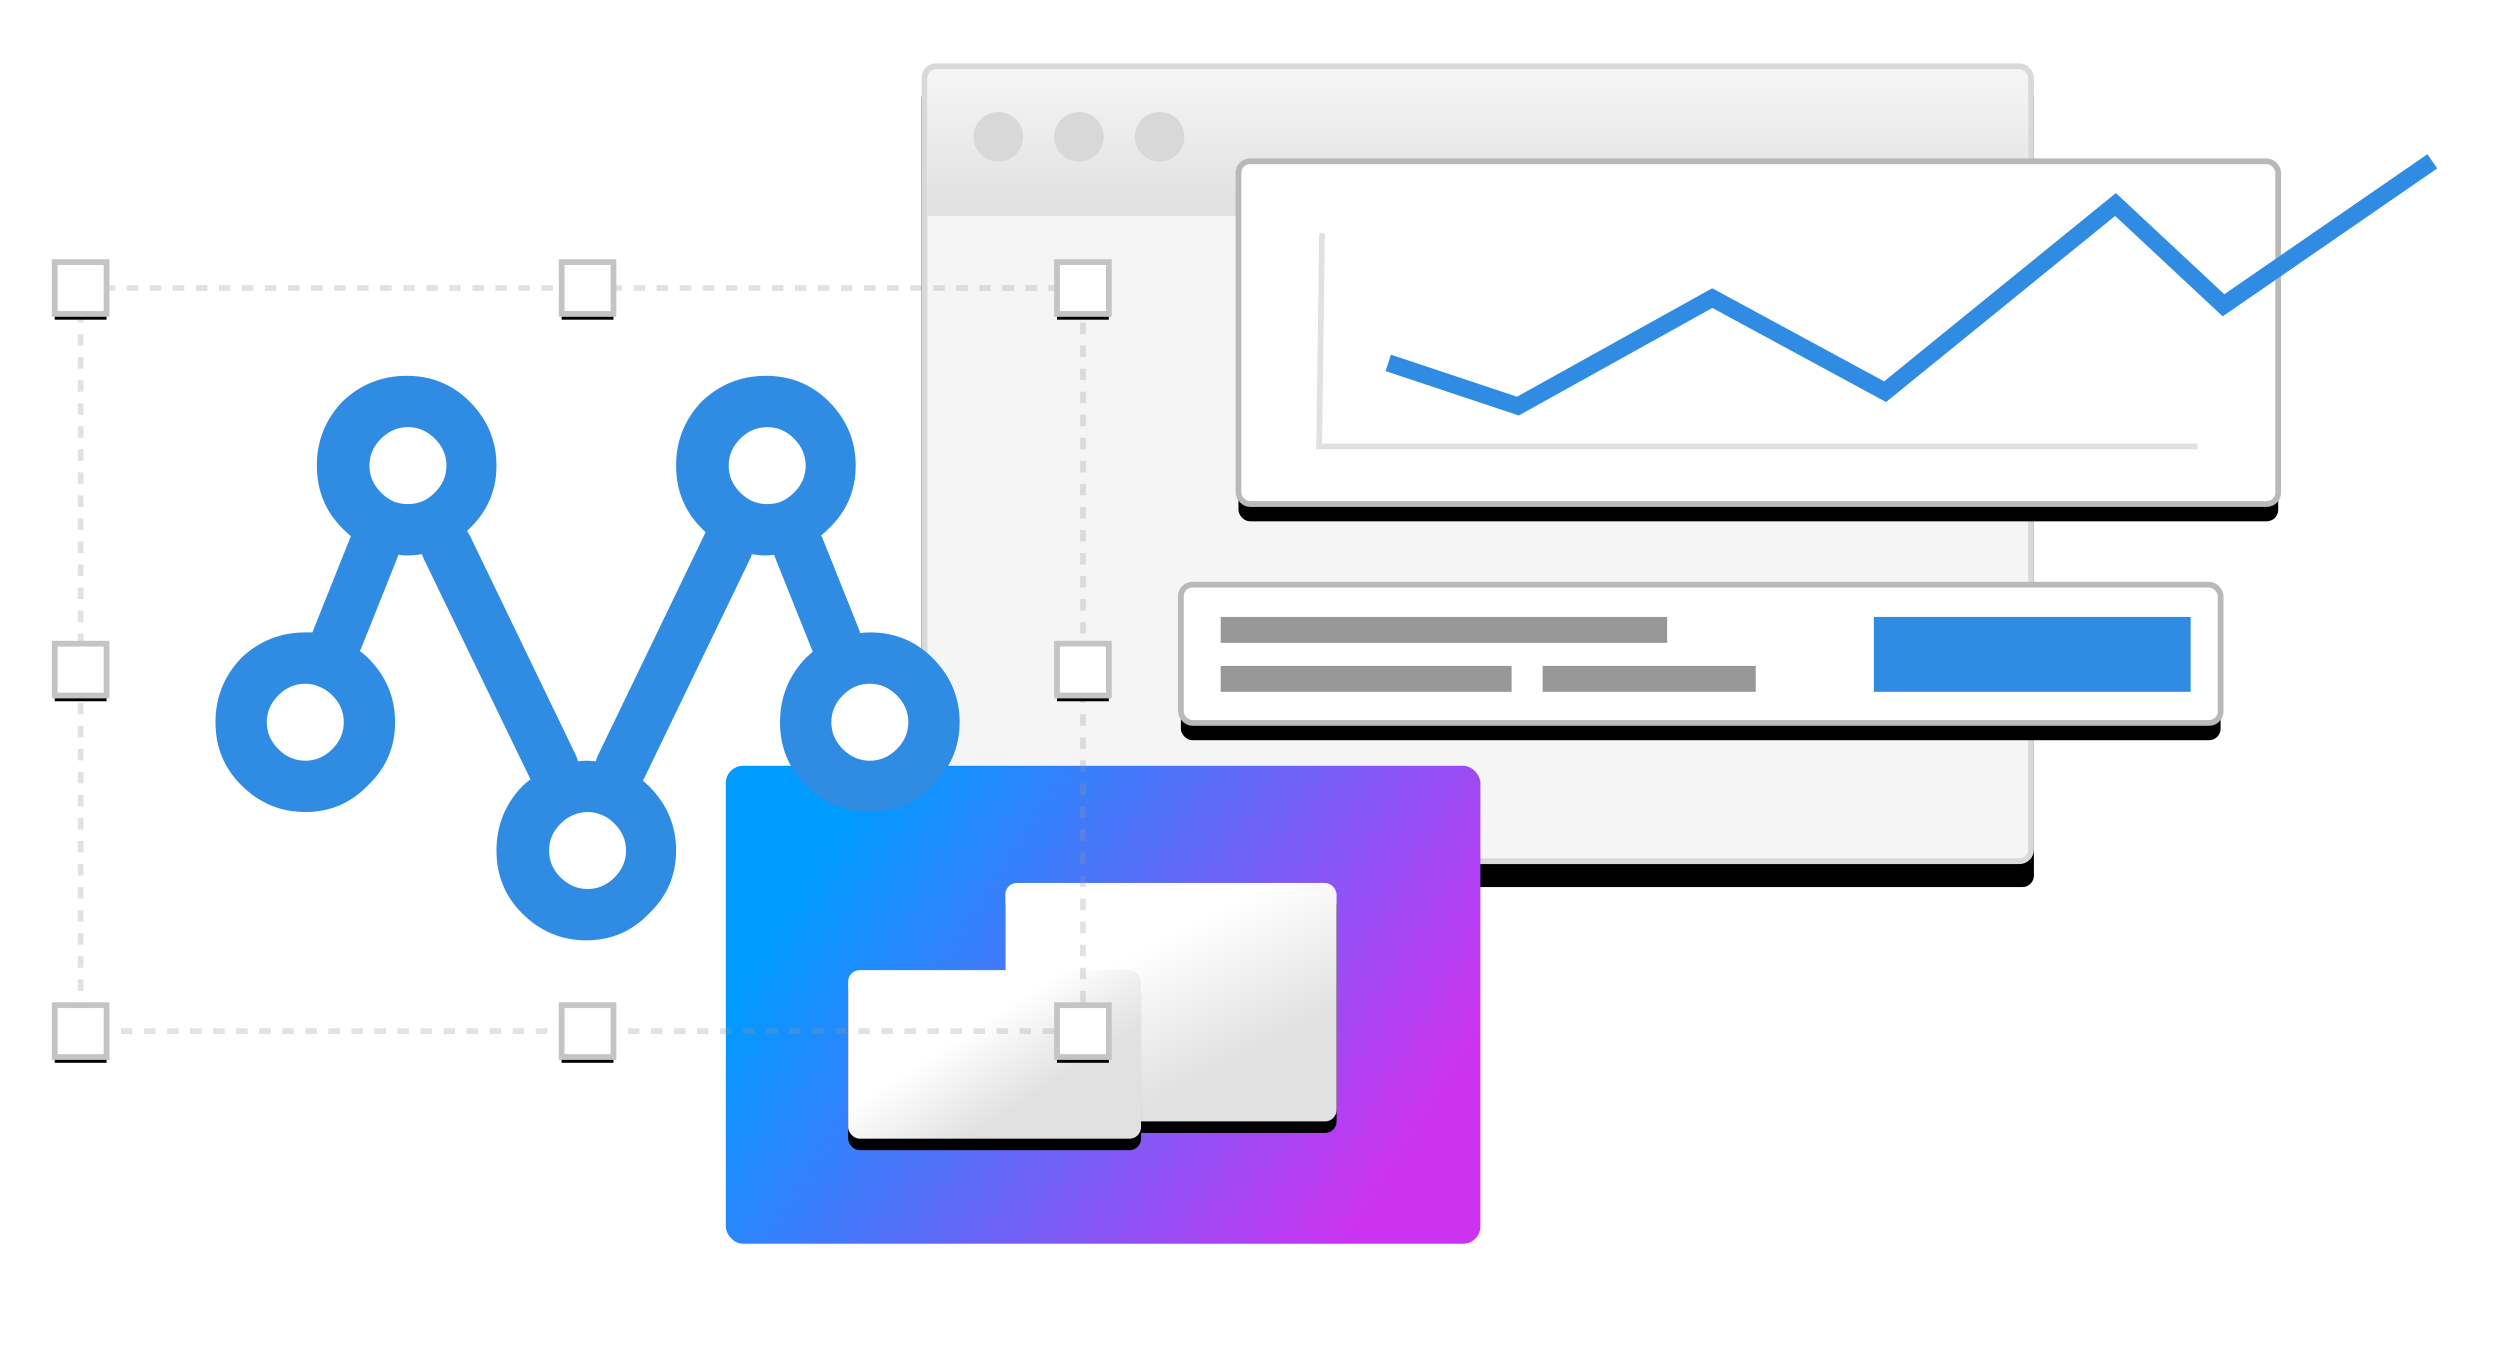
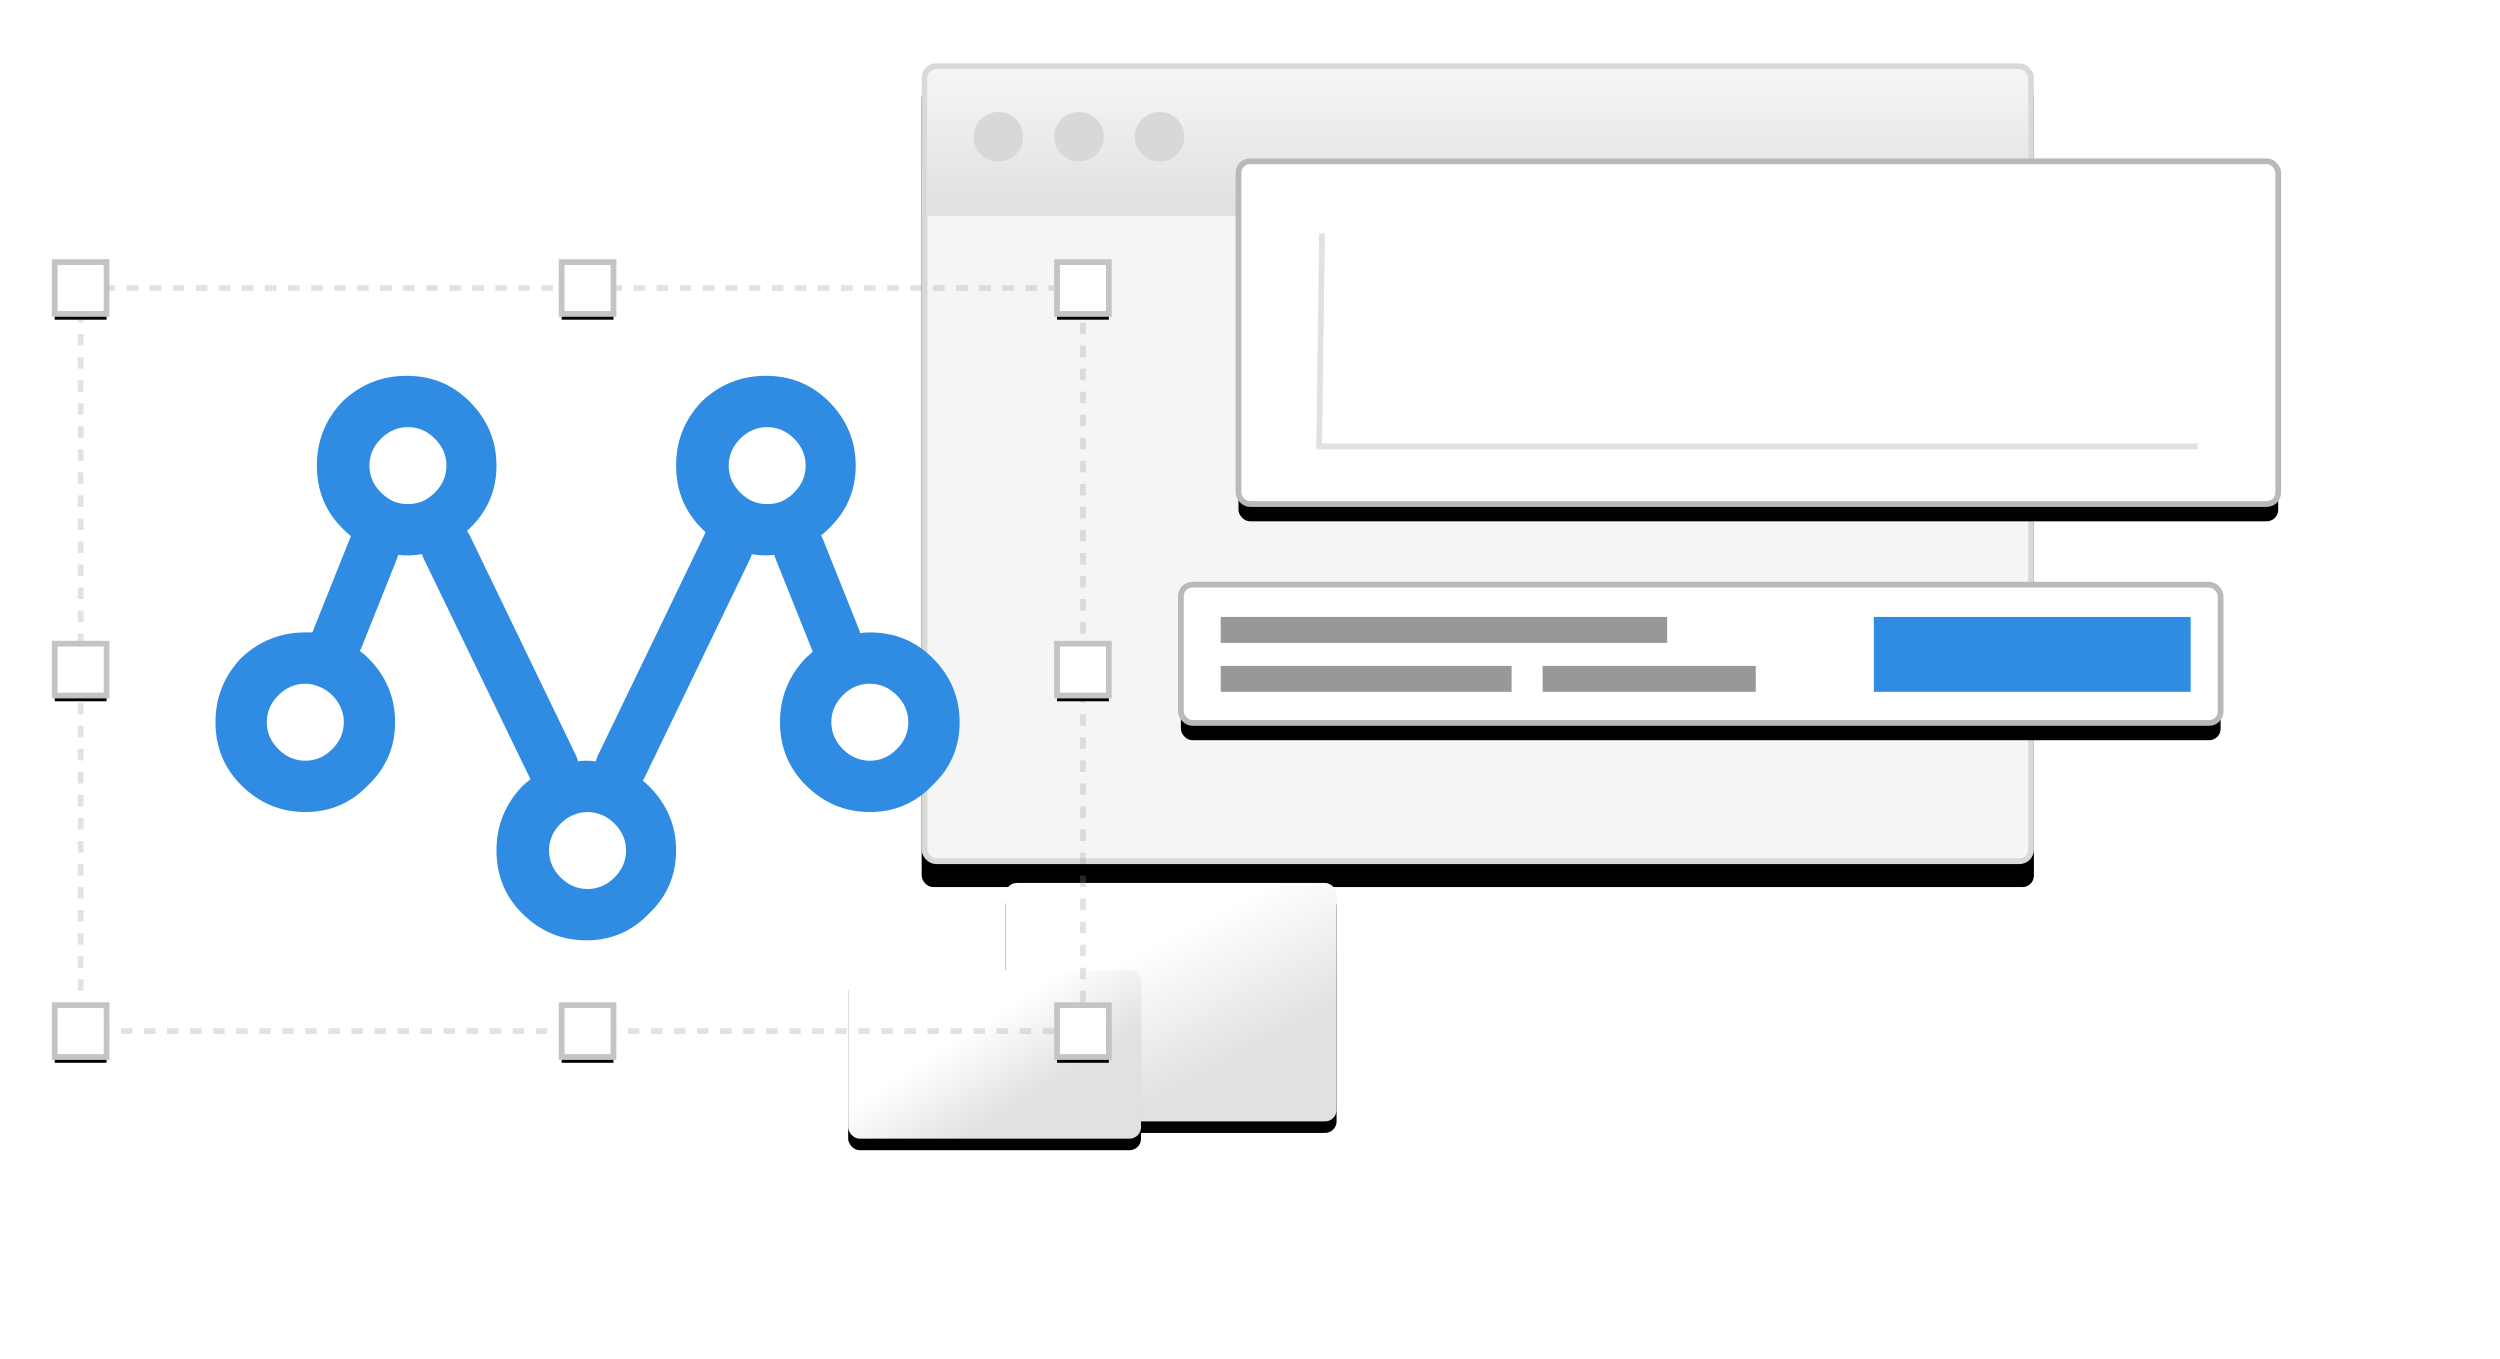
<svg xmlns="http://www.w3.org/2000/svg" xmlns:xlink="http://www.w3.org/1999/xlink" width="434px" height="236px" viewBox="0 0 434 236" version="1.1">
  <title>Slice</title>
  <desc>Created with Sketch.</desc>
  <defs>
    <rect id="path-1" x="-8.52651283e-14" y="0" width="193.087" height="139" rx="2" />
    <filter x="-4.1%" y="-2.9%" width="108.3%" height="111.5%" filterUnits="objectBoundingBox" id="filter-2">
      <feOffset dx="0" dy="4" in="SourceAlpha" result="shadowOffsetOuter1" />
      <feGaussianBlur stdDeviation="2" in="shadowOffsetOuter1" result="shadowBlurOuter1" />
      <feComposite in="shadowBlurOuter1" in2="SourceAlpha" operator="out" result="shadowBlurOuter1" />
      <feColorMatrix values="0 0 0 0 0   0 0 0 0 0   0 0 0 0 0  0 0 0 0.058 0" type="matrix" in="shadowBlurOuter1" />
    </filter>
    <linearGradient x1="72.865%" y1="-44.474%" x2="72.865%" y2="93.636%" id="linearGradient-3">
      <stop stop-color="#FFFFFF" offset="0%" />
      <stop stop-color="#E1E1E1" offset="100%" />
    </linearGradient>
    <linearGradient x1="7.145%" y1="32.338%" x2="95.322%" y2="68.175%" id="linearGradient-4">
      <stop stop-color="#009BFF" offset="0%" />
      <stop stop-color="#CC33F0" offset="100%" />
    </linearGradient>
    <linearGradient x1="41.121%" y1="28.34%" x2="72.865%" y2="72.613%" id="linearGradient-5">
      <stop stop-color="#FFFFFF" offset="0%" />
      <stop stop-color="#E1E1E1" offset="100%" />
    </linearGradient>
    <rect id="path-6" x="48.53" y="20.783" width="57.5" height="41.393" rx="2" />
    <filter x="-12.2%" y="-12.1%" width="124.3%" height="133.8%" filterUnits="objectBoundingBox" id="filter-7">
      <feOffset dx="0" dy="2" in="SourceAlpha" result="shadowOffsetOuter1" />
      <feGaussianBlur stdDeviation="2" in="shadowOffsetOuter1" result="shadowBlurOuter1" />
      <feColorMatrix values="0 0 0 0 0   0 0 0 0 0   0 0 0 0 0  0 0 0 0.233 0" type="matrix" in="shadowBlurOuter1" />
    </filter>
    <linearGradient x1="41.121%" y1="36.155%" x2="72.865%" y2="64.454%" id="linearGradient-8">
      <stop stop-color="#FFFFFF" offset="0%" />
      <stop stop-color="#E1E1E1" offset="100%" />
    </linearGradient>
    <rect id="path-9" x="21.241" y="35.915" width="50.841" height="29.261" rx="2" />
    <filter x="-13.8%" y="-17.1%" width="127.5%" height="147.8%" filterUnits="objectBoundingBox" id="filter-10">
      <feOffset dx="0" dy="2" in="SourceAlpha" result="shadowOffsetOuter1" />
      <feGaussianBlur stdDeviation="2" in="shadowOffsetOuter1" result="shadowBlurOuter1" />
      <feColorMatrix values="0 0 0 0 0   0 0 0 0 0   0 0 0 0 0  0 0 0 0.233 0" type="matrix" in="shadowBlurOuter1" />
    </filter>
    <rect id="path-11" x="0" y="0" width="9" height="9" />
    <filter x="-44.4%" y="-33.3%" width="188.9%" height="188.9%" filterUnits="objectBoundingBox" id="filter-12">
      <feMorphology radius="0.5" operator="dilate" in="SourceAlpha" result="shadowSpreadOuter1" />
      <feOffset dx="0" dy="1" in="shadowSpreadOuter1" result="shadowOffsetOuter1" />
      <feGaussianBlur stdDeviation="1" in="shadowOffsetOuter1" result="shadowBlurOuter1" />
      <feComposite in="shadowBlurOuter1" in2="SourceAlpha" operator="out" result="shadowBlurOuter1" />
      <feColorMatrix values="0 0 0 0 0   0 0 0 0 0   0 0 0 0 0  0 0 0 0.128 0" type="matrix" in="shadowBlurOuter1" />
    </filter>
    <rect id="path-13" x="0" y="129" width="9" height="9" />
    <filter x="-44.4%" y="-33.3%" width="188.9%" height="188.9%" filterUnits="objectBoundingBox" id="filter-14">
      <feMorphology radius="0.5" operator="dilate" in="SourceAlpha" result="shadowSpreadOuter1" />
      <feOffset dx="0" dy="1" in="shadowSpreadOuter1" result="shadowOffsetOuter1" />
      <feGaussianBlur stdDeviation="1" in="shadowOffsetOuter1" result="shadowBlurOuter1" />
      <feComposite in="shadowBlurOuter1" in2="SourceAlpha" operator="out" result="shadowBlurOuter1" />
      <feColorMatrix values="0 0 0 0 0   0 0 0 0 0   0 0 0 0 0  0 0 0 0.128 0" type="matrix" in="shadowBlurOuter1" />
    </filter>
    <rect id="path-15" x="174" y="0" width="9" height="9" />
    <filter x="-44.4%" y="-33.3%" width="188.9%" height="188.9%" filterUnits="objectBoundingBox" id="filter-16">
      <feMorphology radius="0.5" operator="dilate" in="SourceAlpha" result="shadowSpreadOuter1" />
      <feOffset dx="0" dy="1" in="shadowSpreadOuter1" result="shadowOffsetOuter1" />
      <feGaussianBlur stdDeviation="1" in="shadowOffsetOuter1" result="shadowBlurOuter1" />
      <feComposite in="shadowBlurOuter1" in2="SourceAlpha" operator="out" result="shadowBlurOuter1" />
      <feColorMatrix values="0 0 0 0 0   0 0 0 0 0   0 0 0 0 0  0 0 0 0.128 0" type="matrix" in="shadowBlurOuter1" />
    </filter>
    <rect id="path-17" x="174" y="129" width="9" height="9" />
    <filter x="-44.4%" y="-33.3%" width="188.9%" height="188.9%" filterUnits="objectBoundingBox" id="filter-18">
      <feMorphology radius="0.5" operator="dilate" in="SourceAlpha" result="shadowSpreadOuter1" />
      <feOffset dx="0" dy="1" in="shadowSpreadOuter1" result="shadowOffsetOuter1" />
      <feGaussianBlur stdDeviation="1" in="shadowOffsetOuter1" result="shadowBlurOuter1" />
      <feComposite in="shadowBlurOuter1" in2="SourceAlpha" operator="out" result="shadowBlurOuter1" />
      <feColorMatrix values="0 0 0 0 0   0 0 0 0 0   0 0 0 0 0  0 0 0 0.128 0" type="matrix" in="shadowBlurOuter1" />
    </filter>
    <rect id="path-19" x="88" y="0" width="9" height="9" />
    <filter x="-44.4%" y="-33.3%" width="188.9%" height="188.9%" filterUnits="objectBoundingBox" id="filter-20">
      <feMorphology radius="0.5" operator="dilate" in="SourceAlpha" result="shadowSpreadOuter1" />
      <feOffset dx="0" dy="1" in="shadowSpreadOuter1" result="shadowOffsetOuter1" />
      <feGaussianBlur stdDeviation="1" in="shadowOffsetOuter1" result="shadowBlurOuter1" />
      <feComposite in="shadowBlurOuter1" in2="SourceAlpha" operator="out" result="shadowBlurOuter1" />
      <feColorMatrix values="0 0 0 0 0   0 0 0 0 0   0 0 0 0 0  0 0 0 0.128 0" type="matrix" in="shadowBlurOuter1" />
    </filter>
    <rect id="path-21" x="88" y="129" width="9" height="9" />
    <filter x="-44.4%" y="-33.3%" width="188.9%" height="188.9%" filterUnits="objectBoundingBox" id="filter-22">
      <feMorphology radius="0.5" operator="dilate" in="SourceAlpha" result="shadowSpreadOuter1" />
      <feOffset dx="0" dy="1" in="shadowSpreadOuter1" result="shadowOffsetOuter1" />
      <feGaussianBlur stdDeviation="1" in="shadowOffsetOuter1" result="shadowBlurOuter1" />
      <feComposite in="shadowBlurOuter1" in2="SourceAlpha" operator="out" result="shadowBlurOuter1" />
      <feColorMatrix values="0 0 0 0 0   0 0 0 0 0   0 0 0 0 0  0 0 0 0.128 0" type="matrix" in="shadowBlurOuter1" />
    </filter>
    <rect id="path-23" x="0" y="66.241" width="9" height="9" />
    <filter x="-44.4%" y="-33.3%" width="188.9%" height="188.9%" filterUnits="objectBoundingBox" id="filter-24">
      <feMorphology radius="0.5" operator="dilate" in="SourceAlpha" result="shadowSpreadOuter1" />
      <feOffset dx="0" dy="1" in="shadowSpreadOuter1" result="shadowOffsetOuter1" />
      <feGaussianBlur stdDeviation="1" in="shadowOffsetOuter1" result="shadowBlurOuter1" />
      <feComposite in="shadowBlurOuter1" in2="SourceAlpha" operator="out" result="shadowBlurOuter1" />
      <feColorMatrix values="0 0 0 0 0   0 0 0 0 0   0 0 0 0 0  0 0 0 0.128 0" type="matrix" in="shadowBlurOuter1" />
    </filter>
    <rect id="path-25" x="174" y="66.241" width="9" height="9" />
    <filter x="-44.4%" y="-33.3%" width="188.9%" height="188.9%" filterUnits="objectBoundingBox" id="filter-26">
      <feMorphology radius="0.5" operator="dilate" in="SourceAlpha" result="shadowSpreadOuter1" />
      <feOffset dx="0" dy="1" in="shadowSpreadOuter1" result="shadowOffsetOuter1" />
      <feGaussianBlur stdDeviation="1" in="shadowOffsetOuter1" result="shadowBlurOuter1" />
      <feComposite in="shadowBlurOuter1" in2="SourceAlpha" operator="out" result="shadowBlurOuter1" />
      <feColorMatrix values="0 0 0 0 0   0 0 0 0 0   0 0 0 0 0  0 0 0 0.128 0" type="matrix" in="shadowBlurOuter1" />
    </filter>
    <rect id="path-27" x="0" y="0" width="180.5" height="24" rx="2" />
    <filter x="-5.3%" y="-27.1%" width="110.5%" height="179.2%" filterUnits="objectBoundingBox" id="filter-28">
      <feMorphology radius="0.5" operator="dilate" in="SourceAlpha" result="shadowSpreadOuter1" />
      <feOffset dx="0" dy="3" in="shadowSpreadOuter1" result="shadowOffsetOuter1" />
      <feGaussianBlur stdDeviation="2.5" in="shadowOffsetOuter1" result="shadowBlurOuter1" />
      <feComposite in="shadowBlurOuter1" in2="SourceAlpha" operator="out" result="shadowBlurOuter1" />
      <feColorMatrix values="0 0 0 0 0   0 0 0 0 0   0 0 0 0 0  0 0 0 0.127 0" type="matrix" in="shadowBlurOuter1" />
    </filter>
    <rect id="path-29" x="215" y="28" width="180.5" height="59.5" rx="2" />
    <filter x="-5.3%" y="-10.9%" width="110.5%" height="131.9%" filterUnits="objectBoundingBox" id="filter-30">
      <feMorphology radius="0.5" operator="dilate" in="SourceAlpha" result="shadowSpreadOuter1" />
      <feOffset dx="0" dy="3" in="shadowSpreadOuter1" result="shadowOffsetOuter1" />
      <feGaussianBlur stdDeviation="2.5" in="shadowOffsetOuter1" result="shadowBlurOuter1" />
      <feComposite in="shadowBlurOuter1" in2="SourceAlpha" operator="out" result="shadowBlurOuter1" />
      <feColorMatrix values="0 0 0 0 0   0 0 0 0 0   0 0 0 0 0  0 0 0 0.127 0" type="matrix" in="shadowBlurOuter1" />
    </filter>
  </defs>
  <g id="Page-1" stroke="none" stroke-width="1" fill="none" fill-rule="evenodd">
    <g id="Group-5" transform="translate(160, 11)">
      <g id="Rectangle-Copy-9">
        <use fill="black" fill-opacity="1" filter="url(#filter-2)" xlink:href="#path-1" />
        <rect stroke="#D9D9D9" stroke-width="1" stroke-linejoin="square" fill="#F5F5F5" fill-rule="evenodd" x="0.5" y="0.5" width="192.087" height="138" rx="2" />
      </g>
      <path d="M3,1 L190.045,1 C191.15,1 192.045,1.895 192.045,3 L192.045,26.5 L192.045,26.5 L1,26.5 L1,3 C1,1.895 1.895,1 3,1 Z" id="Rectangle-Copy-11" fill="url(#linearGradient-3)" />
      <circle id="Oval" fill="#D8D8D8" cx="13.307" cy="12.75" r="4.307" />
      <circle id="Oval-Copy" fill="#D8D8D8" cx="27.307" cy="12.75" r="4.307" />
      <circle id="Oval-Copy-2" fill="#D8D8D8" cx="41.307" cy="12.75" r="4.307" />
    </g>
    <g id="Group-2-Copy-2" transform="translate(126, 132.5)">
-       <rect id="Rectangle" fill="url(#linearGradient-4)" x="0" y="0.443" width="131" height="82.971" rx="3" />
      <g id="Rectangle-Copy-9">
        <use fill="black" fill-opacity="1" filter="url(#filter-7)" xlink:href="#path-6" />
        <use fill="url(#linearGradient-5)" fill-rule="evenodd" xlink:href="#path-6" />
      </g>
      <g id="Rectangle-Copy-10">
        <use fill="black" fill-opacity="1" filter="url(#filter-10)" xlink:href="#path-9" />
        <use fill="url(#linearGradient-8)" fill-rule="evenodd" xlink:href="#path-9" />
      </g>
    </g>
    <g id="Group-Copy" transform="translate(9.5, 45.5)">
      <path d="M4.5,4.5 L178.5,4.5 L178.5,133.5 L4.5,133.5 L4.5,4.5 Z" id="Rectangle" stroke="#979797" opacity="0.276" stroke-dasharray="2,2" />
      <g id="Rectangle">
        <use fill="black" fill-opacity="1" filter="url(#filter-12)" xlink:href="#path-11" />
        <use stroke="#C4C4C4" stroke-width="1" fill="#FFFFFF" fill-rule="evenodd" xlink:href="#path-11" />
      </g>
      <g id="Rectangle-Copy">
        <use fill="black" fill-opacity="1" filter="url(#filter-14)" xlink:href="#path-13" />
        <use stroke="#C4C4C4" stroke-width="1" fill="#FFFFFF" fill-rule="evenodd" xlink:href="#path-13" />
      </g>
      <g id="Rectangle-Copy-2">
        <use fill="black" fill-opacity="1" filter="url(#filter-16)" xlink:href="#path-15" />
        <use stroke="#C4C4C4" stroke-width="1" fill="#FFFFFF" fill-rule="evenodd" xlink:href="#path-15" />
      </g>
      <g id="Rectangle-Copy-3">
        <use fill="black" fill-opacity="1" filter="url(#filter-18)" xlink:href="#path-17" />
        <use stroke="#C4C4C4" stroke-width="1" fill="#FFFFFF" fill-rule="evenodd" xlink:href="#path-17" />
      </g>
      <g id="Rectangle-Copy-4">
        <use fill="black" fill-opacity="1" filter="url(#filter-20)" xlink:href="#path-19" />
        <use stroke="#C4C4C4" stroke-width="1" fill="#FFFFFF" fill-rule="evenodd" xlink:href="#path-19" />
      </g>
      <g id="Rectangle-Copy-5">
        <use fill="black" fill-opacity="1" filter="url(#filter-22)" xlink:href="#path-21" />
        <use stroke="#C4C4C4" stroke-width="1" fill="#FFFFFF" fill-rule="evenodd" xlink:href="#path-21" />
      </g>
      <g id="Rectangle-Copy-6">
        <use fill="black" fill-opacity="1" filter="url(#filter-24)" xlink:href="#path-23" />
        <use stroke="#C4C4C4" stroke-width="1" fill="#FFFFFF" fill-rule="evenodd" xlink:href="#path-23" />
      </g>
      <g id="Rectangle-Copy-7">
        <use fill="black" fill-opacity="1" filter="url(#filter-26)" xlink:href="#path-25" />
        <use stroke="#C4C4C4" stroke-width="1" fill="#FFFFFF" fill-rule="evenodd" xlink:href="#path-25" />
      </g>
    </g>
    <path d="M137.858,76.156 C136.522,74.819 134.965,74.15 133.182,74.15 C131.398,74.15 129.841,74.819 128.505,76.156 C127.169,77.491 126.5,79.051 126.5,80.832 C126.5,82.614 127.169,84.173 128.505,85.509 C129.058,86.063 129.654,86.509 130.284,86.847 C131.177,87.292 132.138,87.514 133.182,87.514 C134.061,87.514 134.879,87.366 135.631,87.069 C136.44,86.705 137.184,86.185 137.858,85.509 C139.193,84.173 139.864,82.614 139.864,80.832 C139.864,79.051 139.193,77.491 137.858,76.156 Z M148.329,119.253 C147.616,119.595 146.946,120.078 146.324,120.701 C144.988,122.037 144.318,123.593 144.318,125.378 C144.318,127.161 144.988,128.718 146.324,130.054 C147.659,131.389 149.221,132.06 151,132.06 C152.783,132.06 154.341,131.389 155.676,130.054 C157.016,128.718 157.682,127.161 157.682,125.378 C157.682,123.593 157.016,122.037 155.676,120.701 C154.341,119.366 152.783,118.696 151,118.696 C150.047,118.696 149.156,118.882 148.329,119.253 Z M70.819,74.15 C69.037,74.15 67.478,74.819 66.141,76.156 C64.804,77.491 64.136,79.051 64.136,80.832 C64.136,82.614 64.804,84.173 66.141,85.509 C66.818,86.185 67.559,86.705 68.368,87.069 C69.121,87.366 69.937,87.514 70.819,87.514 C71.859,87.514 72.825,87.292 73.713,86.847 C74.346,86.509 74.939,86.063 75.495,85.509 C76.833,84.173 77.5,82.614 77.5,80.832 C77.5,79.051 76.833,77.491 75.495,76.156 C74.159,74.819 72.6,74.15 70.819,74.15 Z M57.679,120.701 C56.944,119.966 56.126,119.444 55.227,119.139 C54.545,118.844 53.803,118.696 53,118.696 C51.218,118.696 49.659,119.366 48.324,120.701 C46.988,122.037 46.318,123.593 46.318,125.378 C46.318,127.161 46.988,128.718 48.324,130.054 C49.659,131.389 51.218,132.06 53,132.06 C54.784,132.06 56.341,131.389 57.679,130.054 C59.015,128.718 59.682,127.161 59.682,125.378 C59.682,123.593 59.015,122.037 57.679,120.701 Z M97.323,152.327 C98.659,153.662 100.219,154.332 102,154.332 C103.781,154.332 105.341,153.662 106.676,152.327 C108.012,150.991 108.682,149.434 108.682,147.65 C108.682,145.868 108.012,144.31 106.676,142.974 C105.854,142.152 104.962,141.595 104.005,141.304 C103.353,141.082 102.685,140.969 102,140.969 C101.315,140.969 100.647,141.082 99.995,141.304 C99.036,141.595 98.146,142.152 97.323,142.974 C95.985,144.31 95.318,145.868 95.318,147.65 C95.318,149.434 95.985,150.991 97.323,152.327 Z M148.551,80.832 C148.551,85.139 146.994,88.776 143.875,91.747 C143.448,92.191 143.004,92.6 142.539,92.971 C142.67,93.184 142.782,93.409 142.87,93.639 L149.108,109.23 C149.195,109.443 149.268,109.665 149.33,109.898 C149.873,109.824 150.43,109.787 151,109.787 C155.306,109.787 158.943,111.273 161.914,114.241 C165.034,117.361 166.591,121.071 166.591,125.378 C166.591,129.684 165.034,133.321 161.914,136.292 C158.943,139.412 155.306,140.969 151,140.969 C146.694,140.969 142.983,139.412 139.864,136.292 C136.897,133.321 135.409,129.684 135.409,125.378 C135.409,121.071 136.897,117.361 139.864,114.241 C140.277,113.848 140.685,113.478 141.091,113.128 C141.021,112.958 140.947,112.772 140.869,112.571 L134.63,96.98 C134.548,96.773 134.47,96.552 134.409,96.312 C133.939,96.386 133.456,96.423 132.961,96.423 C132.129,96.423 131.316,96.35 130.511,96.202 C130.463,96.438 130.389,96.663 130.289,96.869 L111.801,135.179 C111.74,135.297 111.666,135.409 111.579,135.515 C111.971,135.831 112.34,136.162 112.693,136.515 C115.812,139.634 117.369,143.344 117.369,147.651 C117.369,151.957 115.812,155.594 112.693,158.565 C109.721,161.684 106.085,163.241 101.779,163.241 C97.472,163.241 93.76,161.684 90.642,158.565 C87.672,155.594 86.187,151.957 86.187,147.651 C86.187,143.344 87.672,139.634 90.642,136.515 C91.096,136.079 91.579,135.671 92.091,135.287 L73.491,96.869 C73.387,96.652 73.313,96.43 73.27,96.202 C72.393,96.35 71.503,96.423 70.597,96.423 C70.1,96.423 69.617,96.386 69.148,96.312 C69.085,96.549 69.011,96.773 68.925,96.98 L62.69,112.571 C62.633,112.714 62.559,112.865 62.466,113.016 C62.979,113.38 63.461,113.789 63.915,114.241 C67.034,117.361 68.591,121.071 68.591,125.378 C68.591,129.684 67.034,133.321 63.915,136.292 C60.945,139.412 57.306,140.969 53,140.969 C48.695,140.969 44.982,139.412 41.863,136.292 C38.894,133.321 37.409,129.684 37.409,125.378 C37.409,121.071 38.894,117.361 41.863,114.241 C44.982,111.273 48.695,109.787 53,109.787 L54.227,109.787 C54.292,109.617 54.366,109.43 54.448,109.23 L60.684,93.639 C60.763,93.441 60.837,93.256 60.909,93.082 C60.423,92.673 59.943,92.228 59.46,91.747 C56.49,88.776 55.005,85.139 55.005,80.832 C55.005,76.526 56.49,72.814 59.46,69.695 C62.578,66.727 66.29,65.241 70.597,65.241 C74.903,65.241 78.539,66.727 81.511,69.695 C84.628,72.814 86.187,76.526 86.187,80.832 C86.187,85.139 84.628,88.776 81.511,91.747 C81.372,91.892 81.224,92.041 81.064,92.191 C81.237,92.388 81.387,92.61 81.511,92.861 L99.997,131.167 C100.149,131.485 100.26,131.816 100.33,132.173 C100.808,132.099 101.291,132.06 101.779,132.06 C102.341,132.06 102.898,132.099 103.448,132.173 C103.516,131.825 103.627,131.49 103.783,131.167 L122.267,92.861 C122.35,92.701 122.424,92.554 122.494,92.414 C122.276,92.199 122.054,91.977 121.824,91.747 C118.853,88.776 117.369,85.139 117.369,80.832 C117.369,76.526 118.853,72.814 121.824,69.695 C124.942,66.727 128.654,65.241 132.961,65.241 C137.267,65.241 140.903,66.727 143.875,69.695 C146.994,72.814 148.551,76.526 148.551,80.832 Z" id="logo" fill="#308CE3" />
    <g id="Group-4" transform="translate(205, 101.5)">
      <g id="Rectangle">
        <use fill="black" fill-opacity="1" filter="url(#filter-28)" xlink:href="#path-27" />
        <use stroke="#B9B9B9" stroke-width="1" fill="#FFFFFF" fill-rule="evenodd" xlink:href="#path-27" />
      </g>
      <rect id="Rectangle" fill="#989898" x="6.914" y="5.6" width="77.5" height="4.5" />
      <rect id="Rectangle-Copy-12" fill="#989898" x="6.914" y="14.1" width="50.5" height="4.5" />
      <rect id="Rectangle-Copy-13" fill="#989898" x="62.8" y="14.1" width="37" height="4.5" />
      <rect id="Rectangle" fill="#308CE3" x="120.3" y="5.6" width="55" height="13" />
    </g>
    <g id="Rectangle">
      <use fill="black" fill-opacity="1" filter="url(#filter-30)" xlink:href="#path-29" />
      <use stroke="#B9B9B9" stroke-width="1" fill="#FFFFFF" fill-rule="evenodd" xlink:href="#path-29" />
    </g>
    <polyline id="Line-2" stroke="#979797" opacity="0.288" stroke-linecap="square" points="229.5 41 229 77.5 381 77.5" />
-     <polyline id="Path-3" stroke="#308CE3" stroke-width="3" points="241 63 263.5 70.5 297.25 51.75 327.25 68 367.25 35.5 386 53 422.25 28" />
  </g>
</svg>